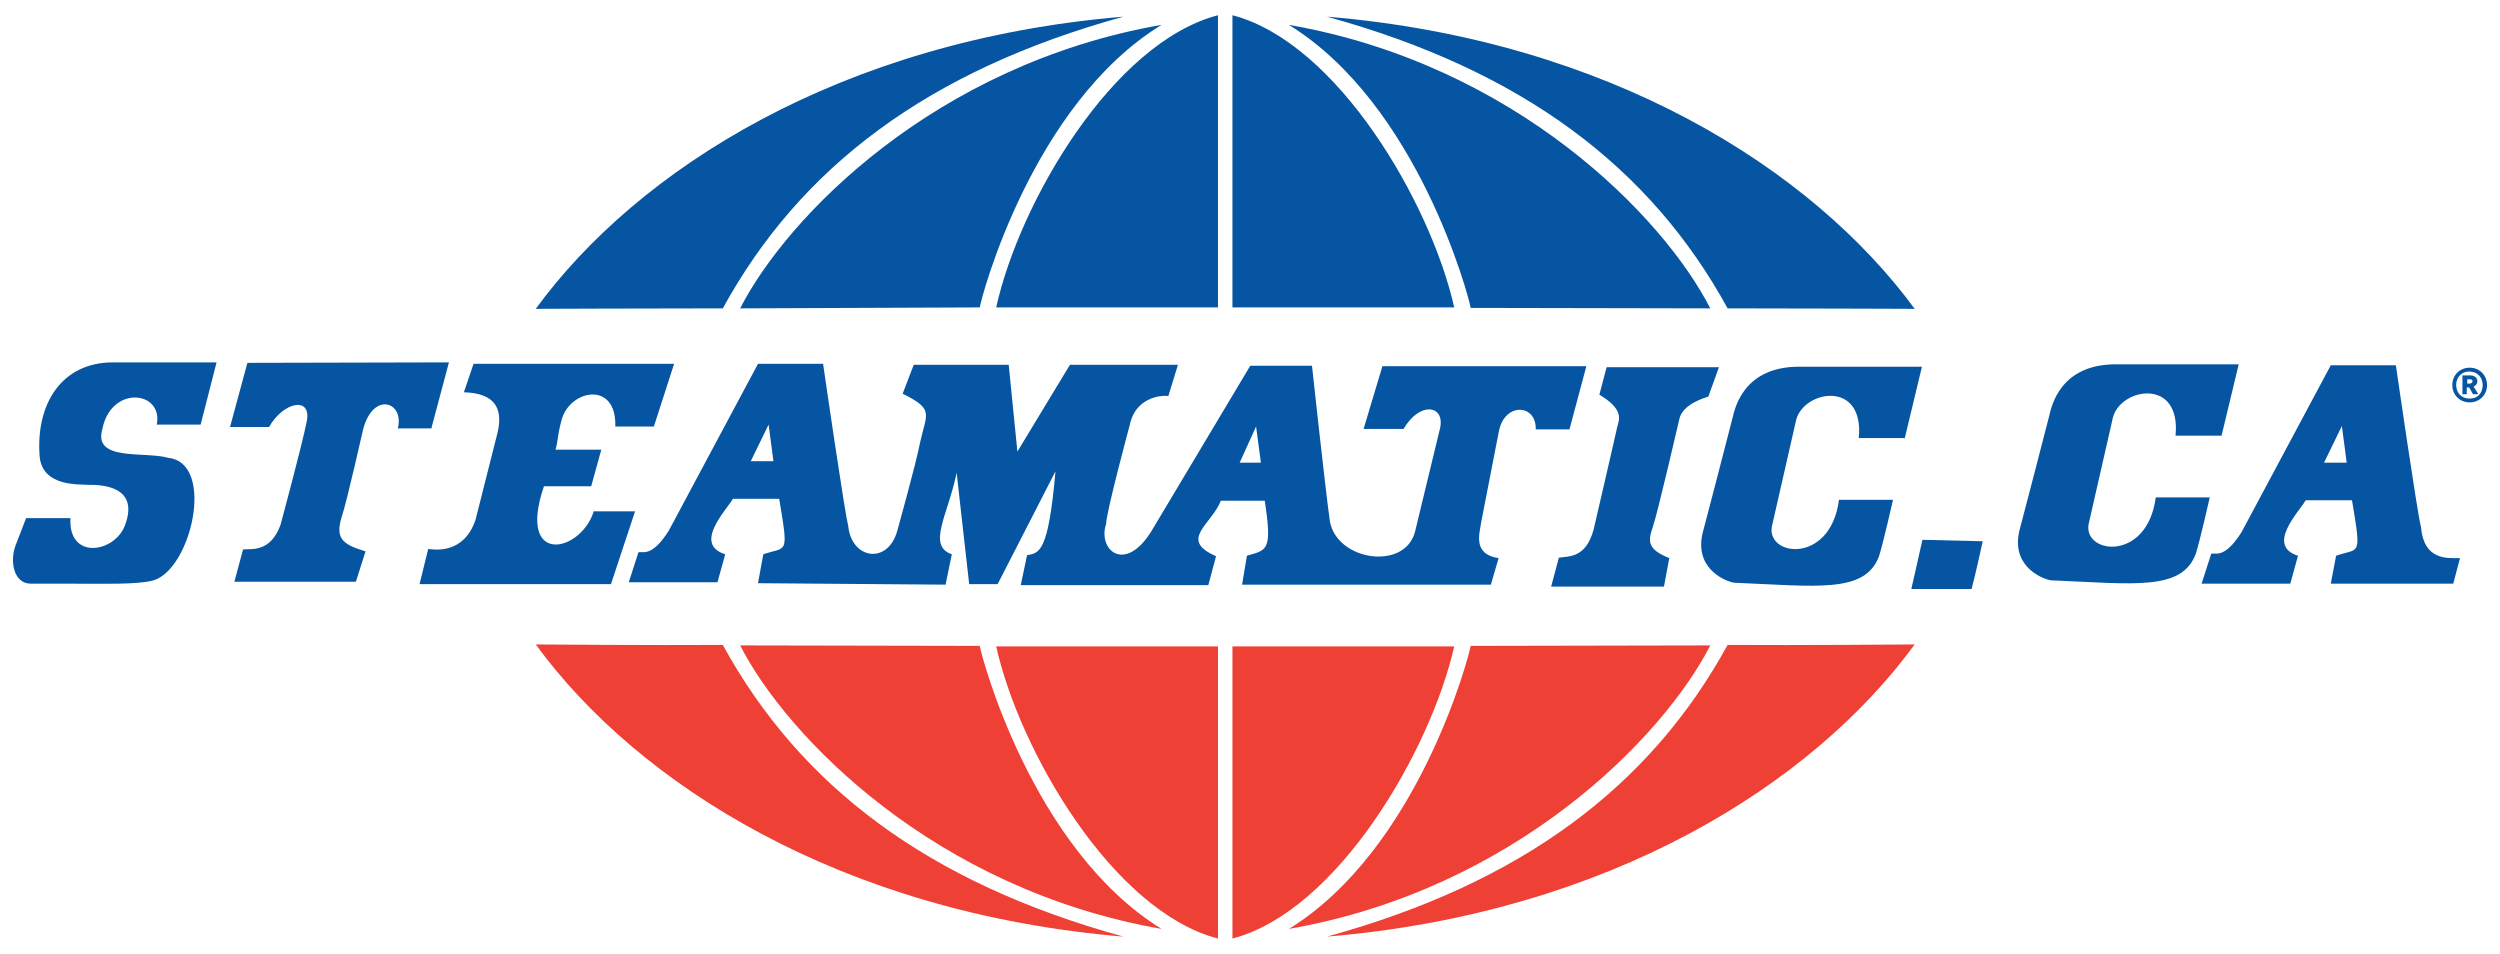
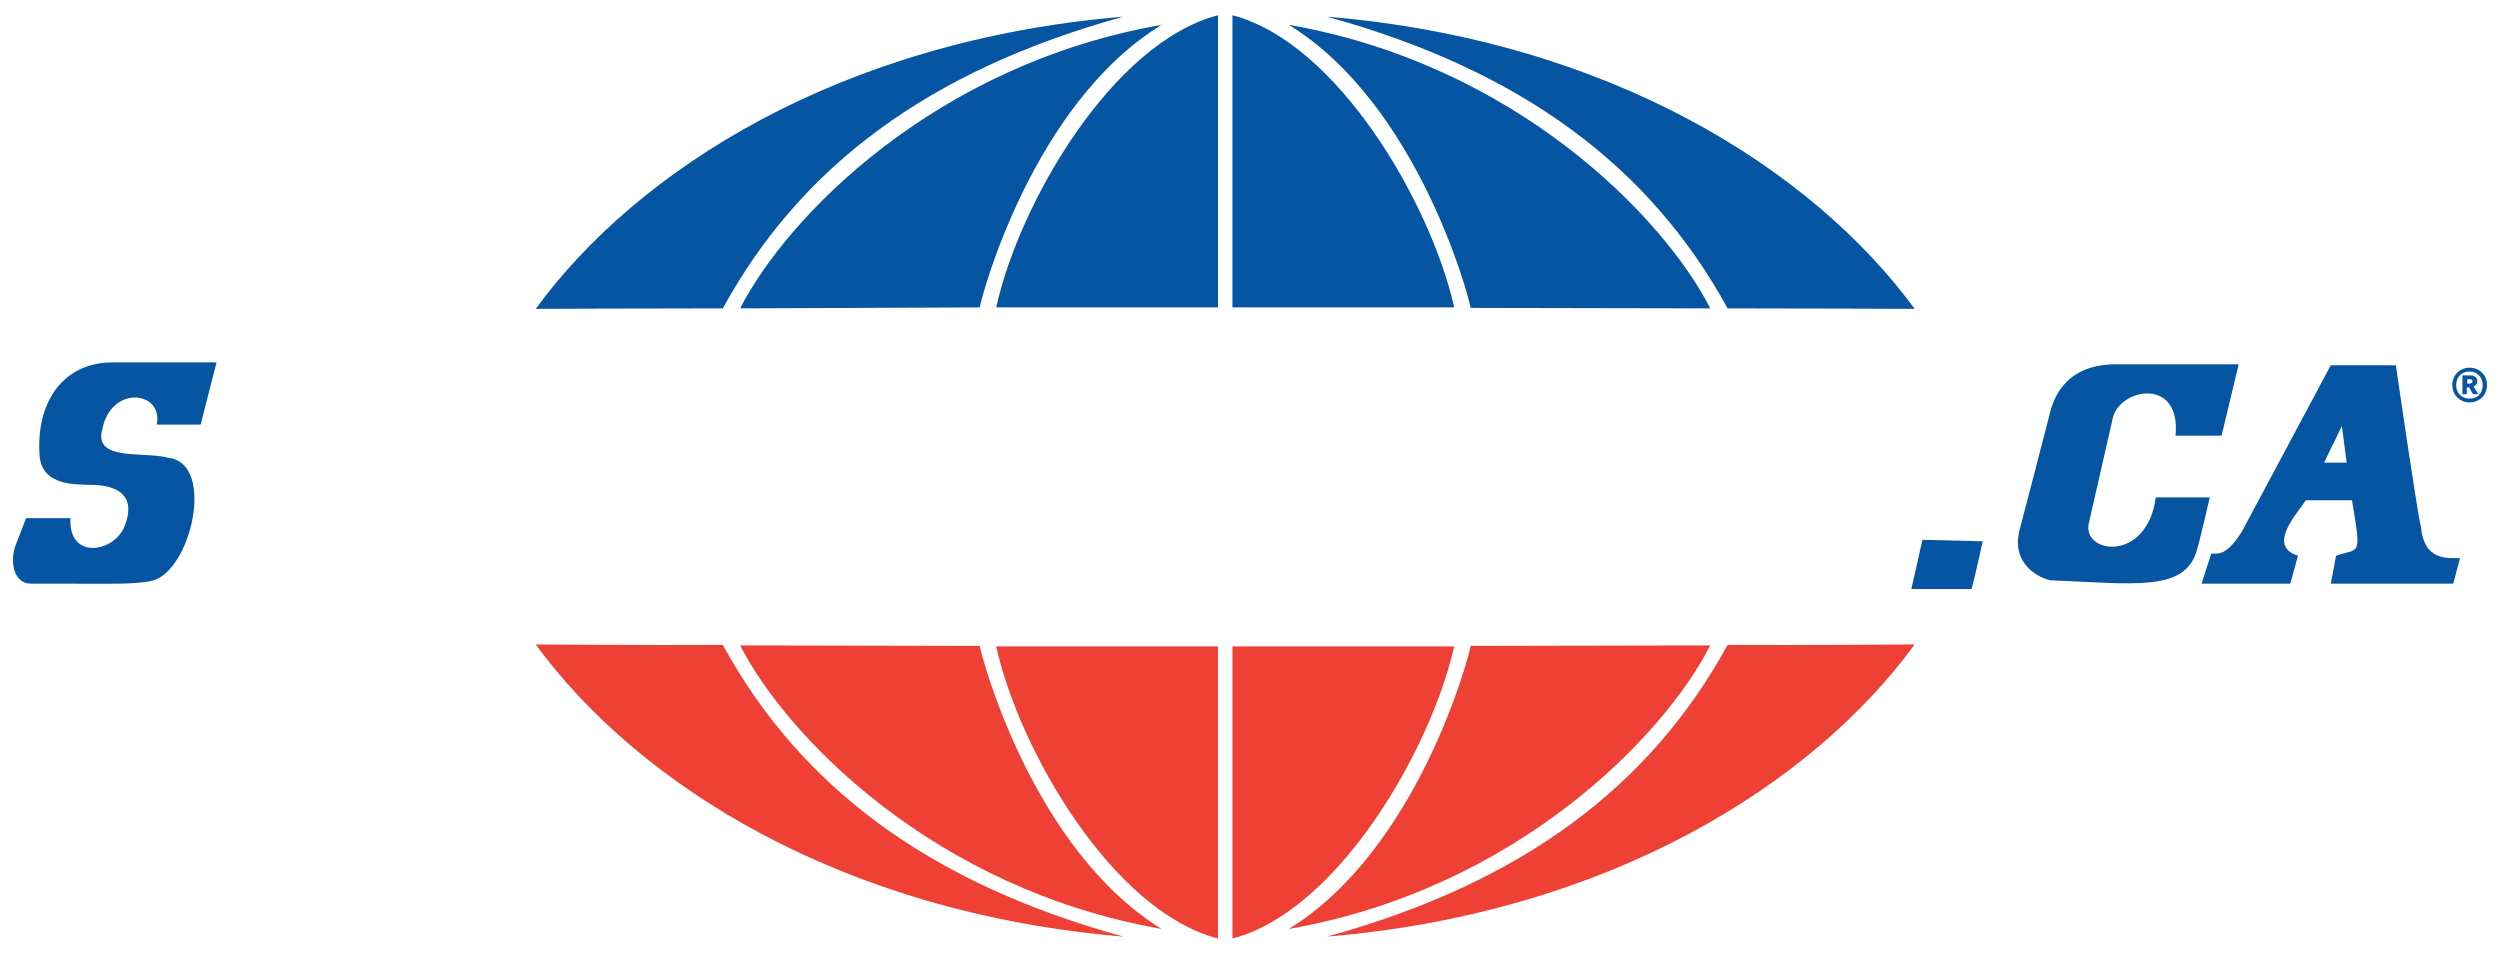
<svg xmlns="http://www.w3.org/2000/svg" version="1.1" viewBox="0 0 468.173 178.613">
  <path d="M100.326,120.683c19.052,26.094,57.065,50.293,110.067,54.717-36.749-10.113-60.587-28.261-75.034-54.627-12.822.09-35.034-.09-35.034-.09" style="fill: #ee4035;" />
  <path d="M138.609,120.864c8.758,17.156,36.478,45.689,78.916,53.093-24.199-14.898-33.77-51.106-34.041-53.003l-44.876-.09" style="fill: #ee4035;" />
  <path d="M228.091,175.762v-54.717h-41.535c4.334,19.503,21.761,49.571,41.535,54.717" style="fill: #ee4035;" />
  <path d="M358.562,120.683c-19.052,26.094-57.066,50.293-110.067,54.717,36.749-10.113,60.587-28.261,75.034-54.627,12.822.09,35.034-.09,35.034-.09" style="fill: #ee4035;" />
  <path d="M320.281,120.864c-8.759,17.156-36.479,45.689-78.916,53.093,24.199-14.898,33.77-51.106,34.041-53.003l44.876-.09" style="fill: #ee4035;" />
  <path d="M230.798,175.762v-54.717h41.535c-4.424,19.503-21.851,49.571-41.535,54.717" style="fill: #ee4035;" />
  <path d="M100.326,57.839C119.378,31.745,157.392,7.546,210.394,3.121c-36.749,10.114-60.587,28.262-75.034,54.628-12.822,0-35.034.09-35.034.09" style="fill: #0655a3;" />
  <path d="M138.609,57.749c8.758-17.156,36.478-45.689,78.916-53.093-24.199,14.808-33.77,51.016-34.041,52.912l-44.876.181" style="fill: #0655a3;" />
  <path d="M228.091,2.851v54.717h-41.535c4.334-19.593,21.761-49.57,41.535-54.717" style="fill: #0655a3;" />
  <path d="M358.562,57.839c-19.142-26.094-57.066-50.293-110.067-54.718,36.749,10.114,60.587,28.262,75.034,54.628,12.822,0,35.034.09,35.034.09" style="fill: #0655a3;" />
  <path d="M320.281,57.749c-8.759-17.156-36.479-45.689-78.916-53.093,24.199,14.898,33.77,51.106,34.041,53.003l44.876.09" style="fill: #0655a3;" />
  <path d="M230.798,2.851v54.717h41.535c-4.424-19.593-21.851-49.57-41.535-54.717" style="fill: #0655a3;" />
-   <path d="M80.822,80.051l3.251-12.19-37.743.09-3.251,12.009h7.314c2.619-4.695,8.036-5.869,7.043-.993-.993,4.876-4.876,19.232-4.876,19.232-1.896,5.418-5.688,4.515-7.043,4.695l-1.625,6.05h22.754l1.806-5.689c-4.515-1.355-5.688-2.529-4.424-6.592.903-2.619,3.973-16.252,3.973-16.252,1.896-7.224,7.765-5.147,6.501-.181h6.321v-.18ZM111.251,95.581c-2.348,7.946-14.537,10.564-9.39-4.514h8.849l1.896-6.862h-8.578c.542-1.897.271-2.348,1.174-5.689,1.625-5.598,10.293-7.224,10.023,1.355h7.223l3.792-11.739h-37.562l-1.806,5.328c6.14.18,7.494,3.341,6.14,8.216l-3.973,15.711c-2.167,6.321-7.494,5.598-8.849,5.417l-1.625,6.592h35.846l4.515-13.634h-7.675v-.181ZM356.668,82.218l3.251-13.544h-23.025c-10.384,0-12.009,7.766-12.46,9.662-.452,1.895-5.418,20.857-5.418,20.857-2.077,7.044,3.792,9.571,5.689,9.932,15.53.632,24.56,2.077,27.178-4.966.722-2.167,2.619-10.564,2.619-10.564h-10.113c-1.625,12.46-14.267,10.564-12.46,4.514l4.424-19.413c1.355-5.598,12.822-7.674,11.738,3.342h8.578v.18ZM297.074,68.584h-38.194l-3.522,11.739h7.494c2.98-5.147,7.675-4.515,6.862-.271l-4.695,19.413c-1.806,7.494-14.718,5.598-15.982-1.897-.903-6.501-3.341-29.074-3.341-29.074h-11.558l-18.51,30.971c-4.966,8.036-10.113,3.521-8.488-1.355,0-2.077,4.424-18.51,4.424-18.51,1.174-5.689,6.772-5.598,7.224-5.417l1.806-5.869h-20.226l-9.842,16.253-1.625-16.253h-17.788l-2.077,5.417c6.05,2.98,4.424,3.702,3.251,9.209-.722,3.793-4.244,16.434-4.244,16.434-1.806,6.501-8.668,5.327-9.21-.993-.632-2.167-4.695-30.249-4.695-30.249h-12.19l-16.704,31.242c-3.251,5.146-4.966,3.792-5.688,4.062l-1.806,5.599h16.614l1.445-5.237c-6.05-1.897.18-8.217,1.445-10.384h8.668c1.806,10.836,1.445,8.849-2.98,10.384l-.993,5.417,35.124.271,1.174-5.689c-4.695-1.625-.722-7.314.903-15.26l2.348,20.858h5.327l10.835-21.129c-1.355,15.44-3.07,15.258-5.327,15.71l-1.174,5.599h35.124l1.445-5.417c-7.043-3.07-.903-5.869.903-10.384h8.217c1.445,9.391.452,9.209-3.341,10.293l-.903,5.418h46.591l1.445-4.967c-4.966-.722-3.521-4.695-3.251-6.772l3.341-17.155c1.174-5.327,7.043-4.876,6.862-.18h6.321l3.16-11.829ZM140.596,86.372l3.341-6.862.903,6.862h-4.244ZM232.154,86.642l3.07-6.771.903,6.771h-3.973ZM321.905,68.765h-21.038l-1.354,5.146c4.695,2.8,3.702,4.695,3.341,6.05-.271,1.354-4.424,19.232-4.424,19.232-1.445,5.237-4.424,4.967-6.501,5.237l-1.445,5.417h21.128l.993-5.327c-4.244-1.715-3.973-3.25-3.07-5.869.903-2.619,4.966-20.225,4.966-20.225.632-2.799,4.876-3.973,5.418-4.154l1.986-5.507" style="fill: #0655a3;" />
  <path d="M460.682,104.52c-2.438,0-6.772.452-7.314-5.869-.632-2.167-4.695-30.248-4.695-30.248h-12.189l-16.704,31.241c-3.251,5.147-4.966,3.792-5.688,4.064l-1.806,5.598h16.614l1.445-5.236c-6.05-1.897.181-8.217,1.445-10.384h8.668c1.806,10.835,1.445,8.849-2.98,10.384l-.993,5.236h22.934l1.264-4.785ZM435.22,86.643l3.341-6.862.903,6.862h-4.244Z" style="fill: #0655a3;" />
  <path d="M415.988,81.767l3.251-13.543h-23.025c-10.384,0-12.009,7.764-12.46,9.661-.452,1.897-5.418,20.857-5.418,20.857-2.077,7.044,3.792,9.572,5.688,9.932,15.531.632,24.56,2.077,27.178-4.966.722-2.167,2.618-10.564,2.618-10.564h-10.113c-1.625,12.46-14.266,10.564-12.46,4.514l4.424-19.412c1.355-5.599,12.822-7.676,11.738,3.341h8.578v.18Z" style="fill: #0655a3;" />
  <path d="M369.219,110.299c.722-2.619,2.077-8.939,2.077-8.939l-11.287-.27c-.271,1.354-2.077,9.209-2.077,9.209h11.287Z" style="fill: #0655a3;" />
  <path d="M7.416,85.379c.452,5.959,7.765,5.237,8.939,5.417,1.625,0,10.023-.27,7.043,7.585-1.896,5.146-10.655,6.591-10.203-1.355H4.888l-1.986,5.147c-1.083,2.98-.361,7.133,2.889,7.133h7.765c6.14,0,11.738.181,14.898-.542,7.314-1.715,12.009-22.031,3.07-23.024-4.424-1.265-14.086.722-12.37-5.327,1.625-8.397,11.467-7.224,10.203-.903h8.217l2.98-11.648h-19.413c-9.661,0-14.447,7.856-13.725,17.517Z" style="fill: #0655a3;" />
  <path d="M462.492,71.022h-.451v.812h.451c.271,0,.542-.18.542-.451,0-.271-.271-.361-.542-.361ZM462.401,72.557h-.451v1.264h-.813v-3.521h1.445c.813,0,1.354.451,1.354,1.083,0,.36-.18.812-.722.992l.903,1.445h-.993l-.723-1.264ZM464.93,72.106c0-1.445-.993-2.529-2.528-2.529-1.444,0-2.438,1.083-2.438,2.529s.994,2.529,2.438,2.529c1.535.09,2.528-.993,2.528-2.529ZM465.742,72.106c0,1.897-1.444,3.25-3.251,3.25s-3.25-1.354-3.25-3.25,1.445-3.25,3.25-3.25,3.251,1.354,3.251,3.25Z" style="fill: #0655a3;" />
</svg>